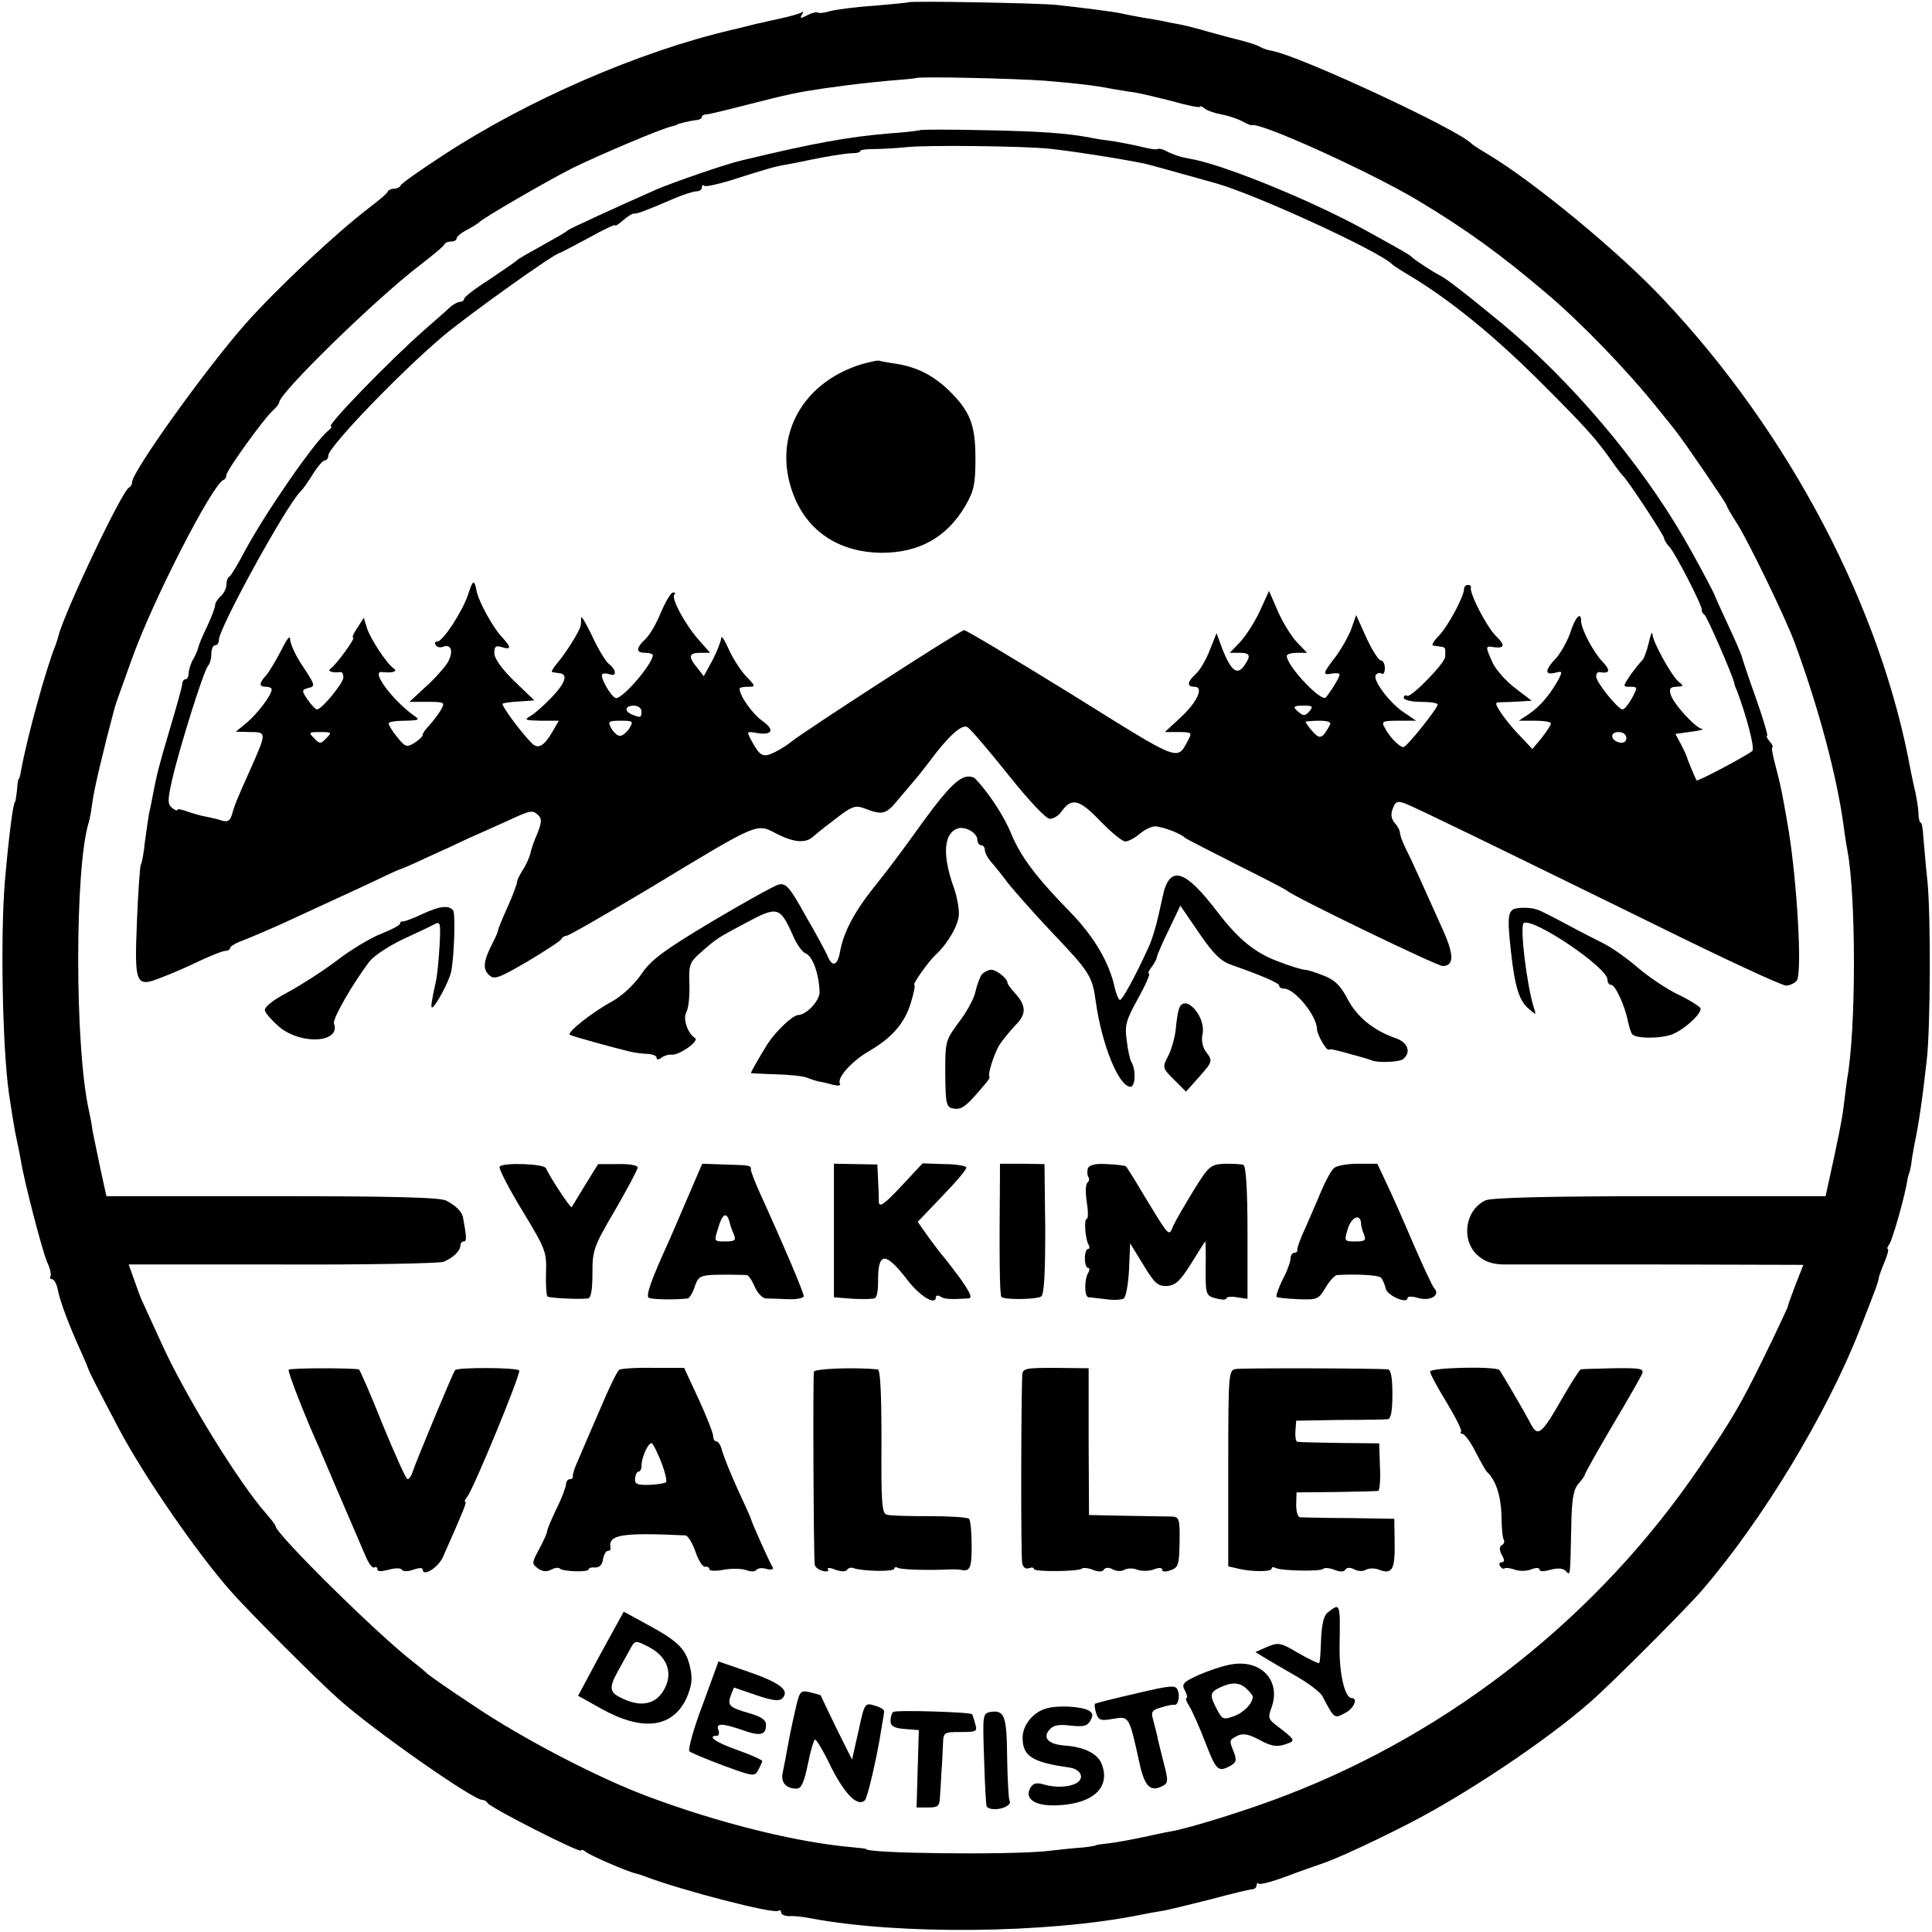
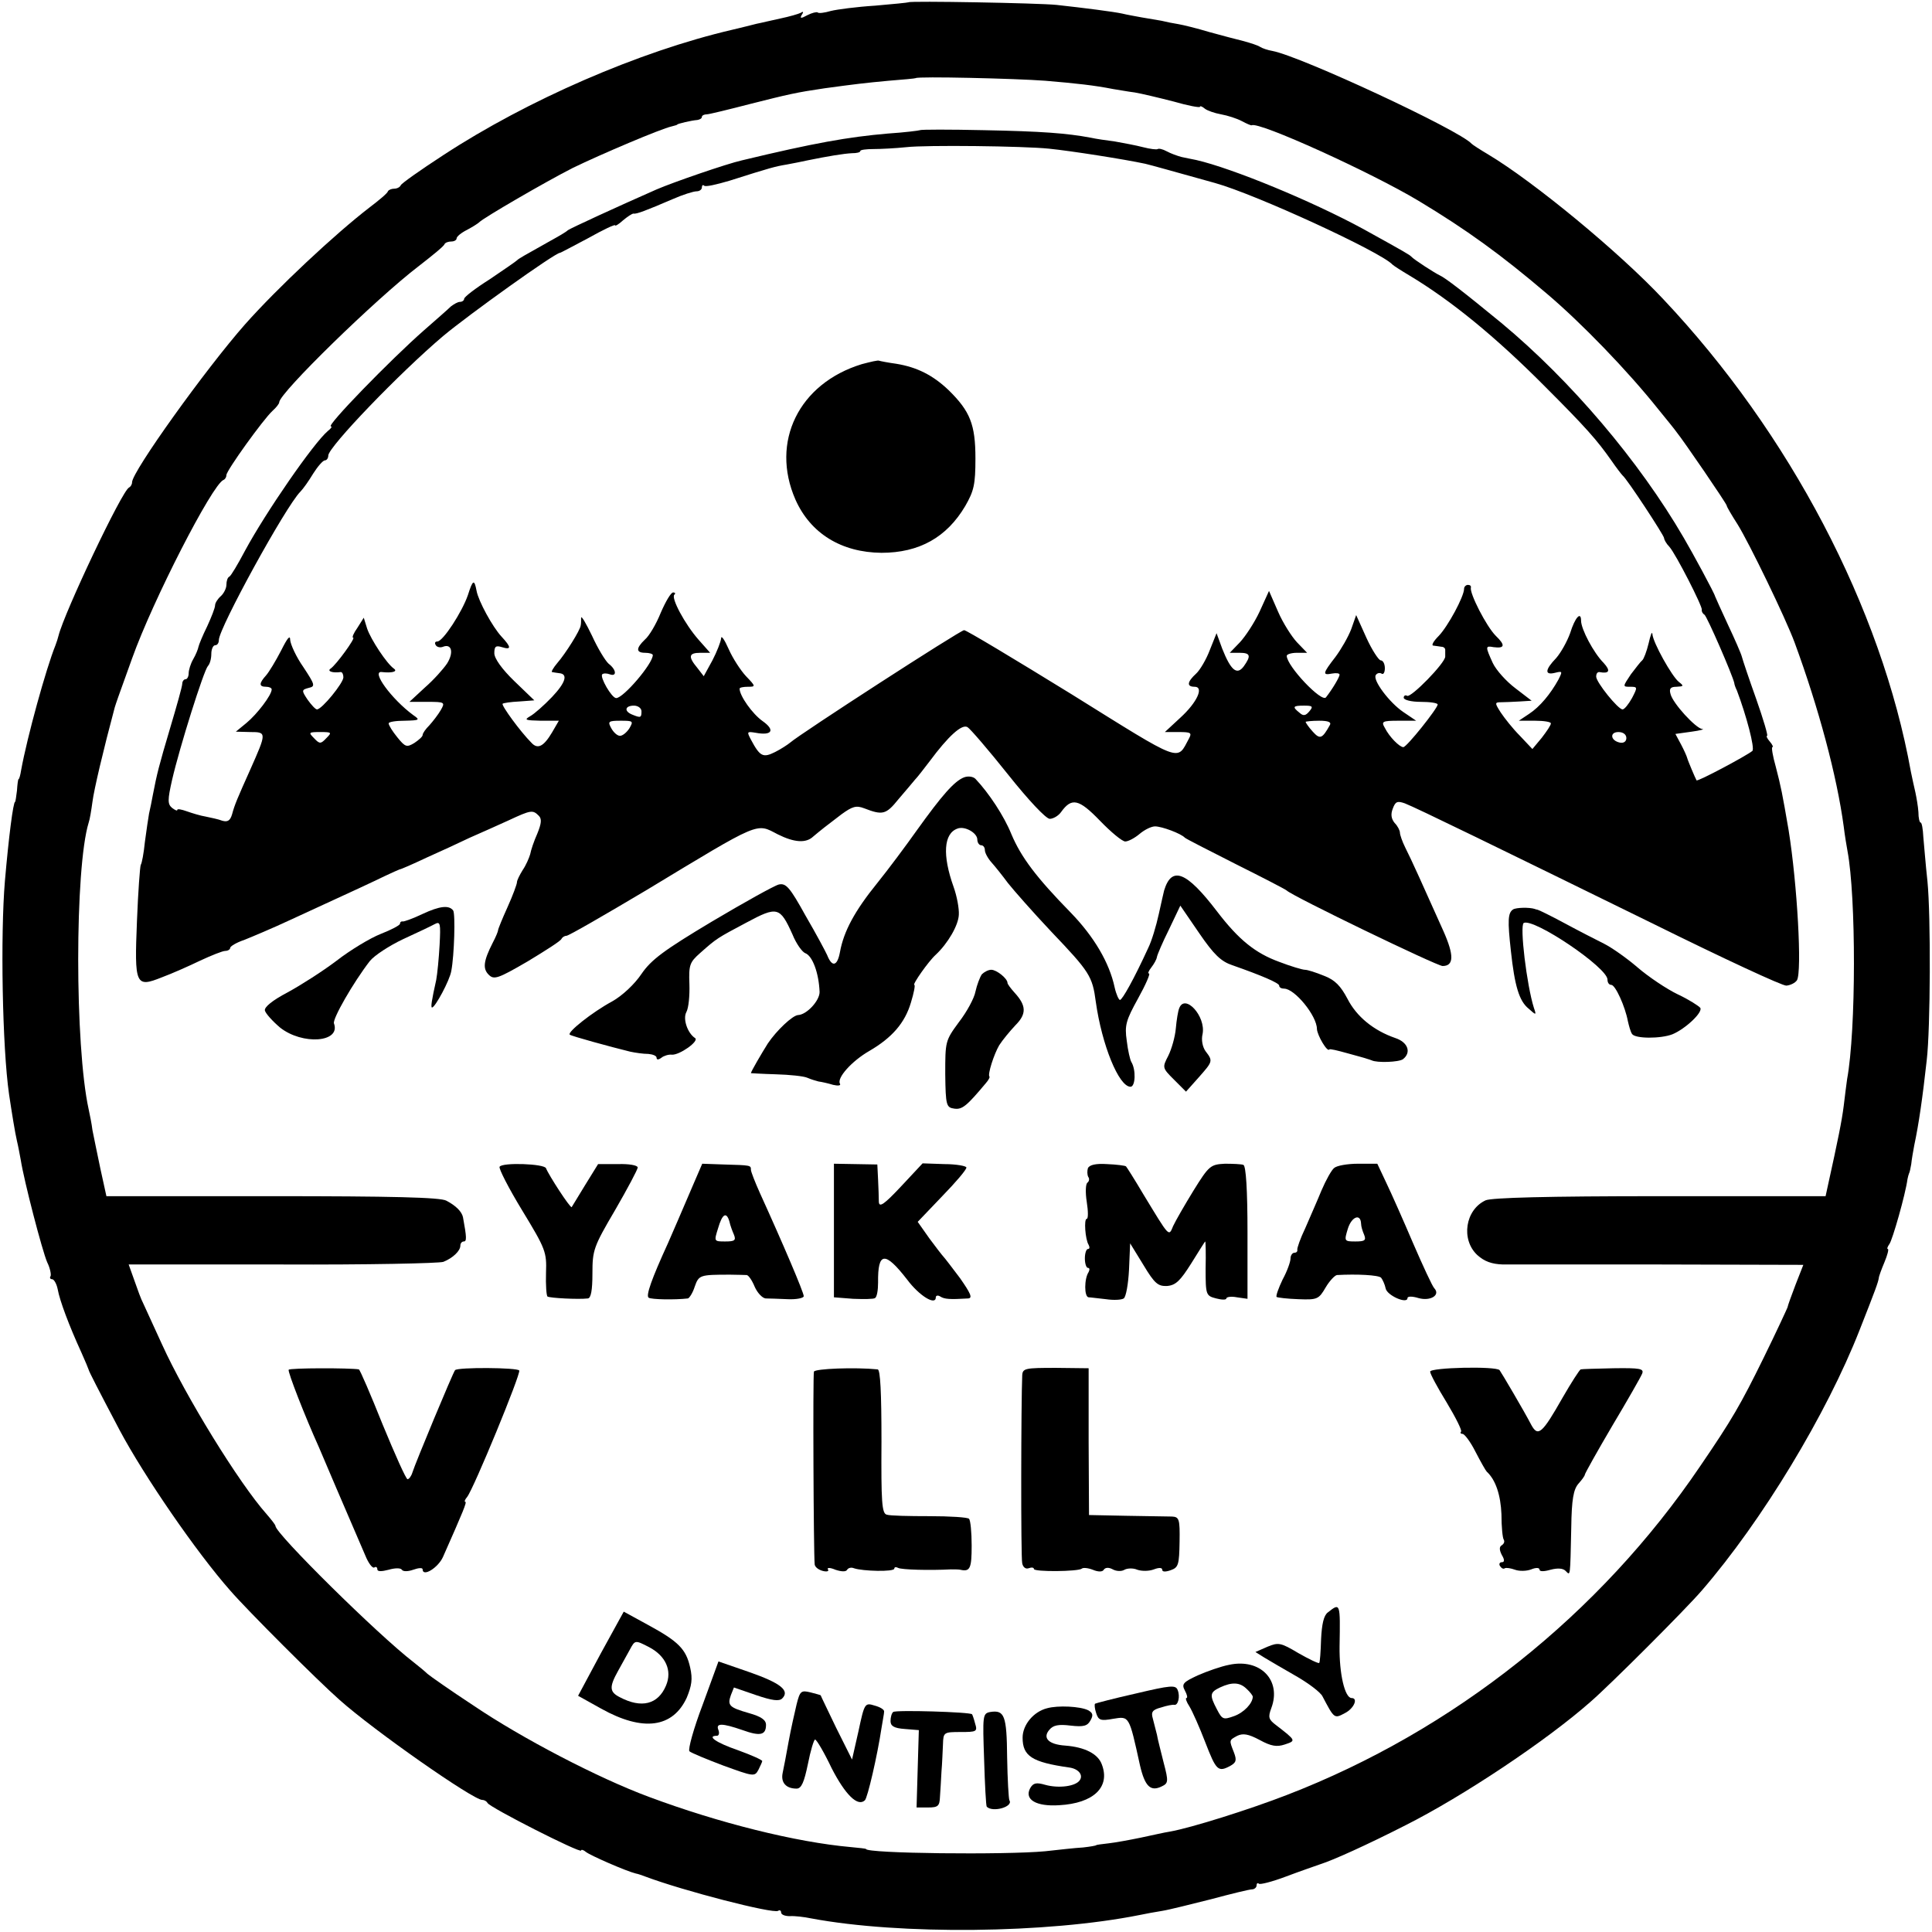
<svg xmlns="http://www.w3.org/2000/svg" version="1.0" width="512pt" height="512pt" viewBox="0 0 512 512" preserveAspectRatio="xMidYMid meet">
  <g transform="translate(0,512) scale(0.1,-0.1)" fill="#000000" stroke="none">
    <path d="M2408 5114 c-2 -1 -42 -5 -89 -9 -48 -3 -101 -10 -117 -14 -17 -5 -33 -7 -35 -4 -3 2 -15 -1 -27 -7 -18 -10 -21 -9 -15 1 5 7 4 10 -3 5 -6 -3 -30 -10 -54 -15 -24 -5 -52 -12 -63 -14 -11 -3 -40 -10 -65 -16 -245 -57 -542 -186 -765 -332 -60 -39 -111 -75 -113 -80 -2 -5 -10 -9 -17 -9 -7 0 -15 -3 -17 -7 -1 -5 -24 -24 -49 -43 -91 -70 -244 -213 -330 -310 -104 -118 -299 -390 -299 -418 0 -6 -4 -12 -8 -14 -18 -7 -172 -332 -187 -393 -1 -5 -5 -17 -8 -25 -25 -62 -75 -243 -91 -331 -2 -13 -5 -24 -7 -24 -1 0 -3 -13 -4 -30 -2 -16 -4 -30 -5 -30 -5 0 -17 -94 -27 -210 -12 -142 -7 -440 11 -565 7 -47 16 -103 21 -124 3 -12 7 -34 10 -50 9 -57 57 -241 70 -271 8 -16 11 -33 9 -37 -3 -4 -1 -8 4 -8 5 0 12 -12 15 -27 5 -29 30 -96 63 -168 10 -22 18 -42 19 -45 1 -5 24 -50 82 -160 65 -122 203 -323 293 -425 45 -52 232 -239 290 -290 92 -82 354 -265 378 -265 6 0 12 -4 14 -8 4 -11 248 -135 248 -126 0 3 6 2 13 -4 11 -9 107 -51 132 -57 6 -1 17 -5 25 -8 101 -38 338 -99 352 -91 4 3 8 1 8 -4 0 -6 10 -10 23 -10 12 1 38 -2 57 -6 235 -44 625 -40 870 9 14 3 41 8 60 11 19 3 78 18 130 31 52 14 101 26 108 26 6 0 12 5 12 10 0 6 3 8 6 5 3 -3 35 5 72 19 37 14 78 28 92 33 32 10 123 51 225 103 151 76 372 223 490 327 53 46 252 245 295 295 160 185 331 468 418 690 43 109 49 126 51 138 0 4 7 23 15 42 8 19 12 35 9 35 -3 0 -1 6 4 13 8 10 43 133 48 172 1 6 3 12 4 15 2 3 4 14 6 25 1 11 5 34 8 50 12 56 22 126 33 225 10 84 11 383 2 474 -5 45 -9 98 -11 118 -1 21 -4 38 -7 38 -3 0 -6 12 -6 28 -1 15 -5 38 -8 52 -3 14 -9 39 -12 55 -78 434 -322 898 -656 1252 -117 125 -343 311 -463 383 -22 13 -42 26 -45 29 -32 36 -453 232 -528 246 -12 2 -27 7 -33 11 -6 4 -25 10 -43 15 -17 4 -58 15 -91 24 -33 10 -70 19 -82 21 -13 2 -33 6 -45 9 -13 2 -36 6 -53 9 -16 3 -39 7 -51 10 -23 5 -101 15 -174 23 -49 5 -388 11 -392 7z m362 -208 c83 -7 129 -12 180 -22 14 -2 40 -7 57 -9 18 -3 64 -14 103 -24 38 -11 70 -17 70 -14 0 3 6 1 13 -5 6 -5 26 -12 43 -15 17 -3 42 -11 55 -18 13 -7 25 -12 26 -11 18 11 317 -125 442 -200 128 -77 219 -143 340 -246 91 -77 214 -204 296 -307 22 -27 44 -54 48 -60 18 -22 133 -190 133 -195 0 -3 13 -25 29 -50 31 -50 127 -248 151 -313 64 -174 112 -354 130 -487 3 -25 8 -54 10 -65 23 -122 23 -475 -1 -605 -2 -14 -6 -46 -9 -71 -5 -40 -15 -89 -43 -216 l-5 -23 -439 0 c-300 0 -446 -4 -462 -11 -54 -25 -66 -104 -22 -145 19 -17 38 -24 68 -25 23 0 212 0 419 0 l377 -1 -20 -51 c-11 -29 -21 -56 -22 -62 -2 -5 -30 -66 -64 -135 -60 -122 -83 -162 -167 -285 -266 -393 -653 -701 -1096 -872 -98 -38 -253 -87 -310 -97 -14 -2 -48 -10 -77 -16 -29 -6 -67 -13 -85 -15 -18 -2 -33 -4 -33 -5 0 -1 -16 -4 -35 -6 -19 -1 -64 -6 -100 -10 -106 -10 -475 -6 -475 6 0 1 -18 3 -40 5 -146 13 -350 64 -535 133 -135 50 -338 156 -465 242 -61 40 -115 78 -122 84 -6 6 -23 20 -37 31 -95 73 -366 341 -366 361 0 3 -11 17 -24 32 -72 81 -214 311 -277 450 -22 48 -44 96 -49 107 -6 11 -16 39 -24 62 l-15 42 407 0 c224 -1 416 3 427 7 25 10 45 29 45 43 0 6 4 11 9 11 8 0 8 10 -2 64 -3 15 -19 31 -44 44 -15 9 -147 12 -461 12 l-440 0 -16 73 c-8 39 -18 86 -21 102 -2 17 -7 41 -10 55 -37 168 -37 640 0 760 3 8 7 33 10 55 4 32 29 138 59 250 4 13 7 22 46 130 55 154 212 460 242 473 5 2 8 8 8 13 0 12 98 148 122 170 10 9 18 19 18 23 0 24 256 274 370 361 36 28 67 53 68 58 2 4 10 7 18 7 8 0 14 4 14 8 0 5 12 15 28 23 15 8 29 17 32 20 10 11 177 108 248 144 74 36 234 104 262 110 8 2 15 4 15 5 0 2 38 11 53 12 6 1 12 4 12 8 0 4 6 7 13 7 6 0 59 13 117 28 99 25 120 30 195 41 81 11 105 14 170 20 38 3 71 6 72 7 4 5 265 -1 343 -7z" />
    <path d="M2438 4775 c-2 -1 -40 -6 -86 -9 -104 -9 -195 -25 -386 -71 -40 -9 -182 -58 -226 -77 -109 -48 -226 -102 -235 -108 -5 -5 -26 -17 -46 -28 -73 -41 -84 -47 -89 -52 -3 -3 -35 -25 -72 -50 -38 -24 -68 -47 -68 -52 0 -4 -5 -8 -11 -8 -6 0 -16 -6 -24 -12 -7 -7 -39 -35 -71 -63 -90 -79 -261 -255 -247 -255 4 0 0 -6 -8 -12 -38 -32 -165 -216 -220 -318 -19 -36 -37 -66 -41 -68 -5 -2 -8 -12 -8 -22 0 -9 -7 -23 -15 -30 -8 -7 -15 -18 -15 -24 0 -7 -10 -32 -21 -56 -12 -24 -22 -49 -23 -54 -1 -6 -7 -21 -14 -33 -7 -12 -12 -29 -12 -37 0 -9 -4 -16 -8 -16 -5 0 -9 -6 -9 -12 0 -7 -15 -60 -32 -117 -30 -101 -35 -121 -46 -178 -3 -16 -7 -37 -10 -49 -2 -11 -7 -45 -11 -75 -3 -30 -8 -57 -11 -61 -2 -4 -7 -71 -10 -148 -7 -171 -4 -178 66 -150 27 10 72 30 101 44 30 14 60 26 67 26 7 0 13 4 13 8 0 4 16 14 37 21 20 8 75 31 122 53 183 84 217 100 250 116 19 9 37 17 40 18 3 0 35 14 71 31 36 16 88 40 115 53 28 12 74 33 103 46 60 28 64 28 80 12 8 -8 7 -20 -4 -47 -9 -20 -17 -44 -19 -55 -3 -10 -11 -29 -20 -42 -8 -13 -15 -27 -15 -32 0 -5 -11 -35 -25 -66 -14 -31 -25 -58 -25 -61 0 -3 -6 -18 -14 -33 -25 -49 -27 -69 -11 -85 14 -14 24 -11 103 35 48 29 89 55 90 60 2 4 8 8 13 8 6 0 101 55 212 121 306 185 290 178 348 148 44 -22 75 -24 94 -6 19 16 34 28 75 59 29 21 39 24 60 16 49 -19 58 -17 91 24 19 22 39 46 44 52 6 6 23 28 39 49 49 66 85 99 100 90 7 -4 56 -61 107 -125 54 -68 101 -118 111 -118 9 0 23 8 30 18 28 39 47 35 103 -23 29 -30 59 -55 67 -55 8 0 25 9 38 20 13 11 31 20 41 20 18 0 69 -19 79 -30 3 -3 64 -34 135 -70 72 -36 132 -67 135 -70 15 -15 398 -200 413 -200 30 0 31 28 2 93 -51 114 -86 192 -101 221 -8 16 -14 34 -14 39 0 6 -6 18 -14 26 -9 11 -11 23 -5 38 7 19 12 21 32 14 31 -12 248 -118 662 -321 182 -90 339 -163 349 -162 11 1 23 7 28 14 14 22 1 255 -22 398 -17 99 -20 114 -34 168 -8 28 -12 52 -9 52 3 0 0 7 -7 15 -7 8 -10 15 -7 15 3 0 -10 44 -29 98 -19 53 -36 104 -38 112 -2 8 -19 47 -37 85 -18 39 -33 72 -34 75 -1 7 -60 116 -83 155 -118 203 -299 416 -483 569 -101 83 -148 119 -163 126 -13 6 -69 42 -76 50 -5 5 -13 10 -127 73 -136 74 -347 161 -443 183 -11 2 -29 6 -39 8 -11 3 -28 9 -39 15 -11 6 -21 8 -24 6 -2 -2 -20 0 -39 5 -19 5 -52 11 -74 15 -23 3 -51 7 -64 10 -64 12 -130 17 -283 20 -91 2 -168 2 -170 0z m342 -49 c59 -6 199 -28 255 -40 17 -4 70 -19 185 -51 108 -30 440 -183 470 -216 3 -3 23 -16 45 -29 110 -66 228 -162 360 -295 108 -108 137 -141 175 -195 13 -19 27 -37 30 -40 11 -8 110 -159 110 -166 0 -4 6 -15 14 -23 17 -19 88 -158 86 -167 -1 -4 2 -10 7 -13 7 -5 74 -159 79 -181 0 -3 3 -12 7 -20 25 -66 48 -153 41 -160 -14 -12 -145 -82 -148 -78 -3 5 -23 52 -25 60 -1 4 -8 20 -16 35 l-15 28 43 6 c23 3 36 7 28 7 -17 2 -78 68 -84 93 -4 14 0 19 16 19 19 1 20 2 6 13 -18 14 -69 105 -70 127 -1 8 -5 -3 -10 -25 -5 -21 -13 -42 -17 -45 -4 -3 -17 -20 -30 -37 -22 -33 -22 -33 -2 -33 20 0 20 -1 5 -30 -9 -16 -20 -30 -25 -30 -12 0 -70 72 -70 87 0 7 3 12 8 12 27 -5 31 3 12 24 -27 27 -60 90 -60 112 0 26 -16 9 -29 -33 -8 -22 -24 -51 -37 -66 -30 -31 -31 -46 -3 -39 20 5 20 4 9 -18 -21 -38 -49 -72 -78 -91 l-27 -18 43 0 c23 0 42 -3 42 -7 0 -5 -11 -21 -24 -38 l-25 -30 -33 35 c-19 19 -41 47 -51 62 -16 25 -16 27 1 27 9 0 31 1 49 2 l32 2 -43 33 c-24 18 -51 48 -60 67 -20 44 -20 46 2 42 30 -4 32 5 6 30 -25 25 -70 113 -66 128 1 4 -2 7 -8 7 -5 0 -10 -5 -10 -10 0 -21 -43 -100 -67 -125 -14 -14 -21 -26 -14 -26 6 -1 16 -2 21 -3 6 0 10 -4 10 -8 0 -5 0 -13 0 -18 0 -17 -91 -110 -101 -104 -5 3 -9 0 -9 -5 0 -6 20 -11 45 -11 25 0 45 -3 45 -7 0 -10 -82 -113 -91 -113 -10 0 -37 27 -49 51 -10 17 -7 19 36 19 l47 0 -34 23 c-37 25 -82 85 -73 98 3 5 10 7 15 4 5 -4 9 3 9 14 0 12 -5 21 -11 21 -5 0 -23 27 -38 60 l-27 60 -13 -37 c-8 -21 -27 -54 -42 -74 -34 -44 -35 -49 -9 -44 11 2 20 1 20 -3 0 -6 -18 -37 -36 -60 -11 -15 -104 83 -104 110 0 4 12 8 27 8 l27 0 -27 28 c-14 15 -37 51 -50 81 l-24 55 -25 -55 c-14 -30 -38 -66 -52 -81 l-27 -28 26 0 c29 0 31 -8 11 -36 -18 -24 -34 -11 -57 47 l-15 41 -18 -45 c-9 -24 -26 -53 -36 -62 -24 -22 -26 -35 -4 -35 25 0 7 -41 -38 -82 l-41 -38 37 0 c32 0 35 -2 27 -17 -33 -61 -14 -68 -311 117 -151 93 -279 170 -285 170 -10 0 -435 -275 -461 -298 -6 -5 -24 -17 -40 -25 -32 -16 -40 -12 -64 33 -11 21 -11 22 13 18 43 -8 52 7 18 31 -27 19 -61 67 -61 86 0 3 10 5 22 5 21 0 21 1 -5 28 -14 15 -35 47 -46 72 -11 25 -20 38 -20 28 -1 -9 -11 -35 -23 -58 l-23 -42 -17 22 c-25 30 -23 40 8 40 l26 0 -31 35 c-36 41 -73 110 -64 119 4 3 2 6 -3 6 -6 0 -20 -24 -33 -54 -12 -30 -31 -62 -42 -71 -24 -23 -24 -35 1 -35 11 0 20 -3 20 -6 0 -23 -78 -114 -97 -114 -12 0 -44 56 -37 63 3 3 12 3 20 0 19 -7 18 12 -3 28 -9 8 -29 41 -44 74 -16 33 -28 54 -29 48 0 -7 0 -16 -1 -20 -1 -13 -41 -76 -62 -100 -11 -13 -17 -24 -14 -24 4 -1 12 -2 19 -3 24 -2 17 -25 -19 -63 -21 -22 -47 -45 -58 -51 -17 -10 -13 -11 28 -12 l48 0 -18 -31 c-22 -37 -38 -46 -55 -27 -29 29 -80 99 -76 103 2 2 22 5 44 6 l40 3 -53 51 c-33 32 -53 60 -53 74 0 18 4 21 20 16 26 -8 25 0 -1 28 -24 26 -61 94 -66 121 -6 32 -10 30 -23 -11 -15 -44 -66 -123 -81 -123 -6 0 -8 -4 -4 -10 3 -5 12 -7 19 -4 23 9 29 -15 11 -44 -10 -15 -36 -44 -59 -64 l-41 -38 48 0 c46 0 47 -1 35 -22 -7 -12 -21 -30 -30 -40 -10 -10 -18 -21 -18 -26 0 -4 -10 -13 -22 -21 -20 -12 -24 -11 -45 15 -13 16 -23 32 -23 37 0 4 19 7 43 7 39 1 41 2 22 15 -57 42 -113 118 -83 114 26 -3 43 1 32 9 -19 13 -61 77 -71 106 l-9 29 -17 -27 c-10 -14 -15 -26 -11 -26 7 0 -45 -72 -60 -82 -10 -7 6 -12 27 -9 4 0 7 -6 7 -14 0 -15 -57 -85 -70 -85 -4 0 -15 12 -25 26 -16 24 -16 26 3 31 18 4 17 8 -14 55 -19 27 -34 60 -35 72 0 14 -7 6 -24 -28 -14 -27 -32 -57 -40 -66 -19 -21 -19 -30 0 -30 8 0 15 -3 15 -7 0 -15 -39 -66 -67 -89 l-28 -23 38 -1 c44 0 44 -1 0 -100 -34 -76 -41 -92 -48 -118 -5 -17 -12 -21 -26 -17 -10 4 -30 8 -44 11 -13 2 -36 9 -50 14 -14 5 -25 7 -25 4 0 -4 -6 -1 -14 5 -12 10 -12 21 0 74 20 87 84 290 95 302 5 5 9 19 9 32 0 13 5 23 10 23 6 0 10 6 10 14 0 31 177 354 216 393 7 7 22 28 34 48 12 19 26 35 31 35 5 0 9 6 9 13 1 23 188 218 305 317 67 56 296 220 309 220 2 0 35 18 75 39 39 22 71 37 71 34 0 -3 9 2 21 13 12 10 24 18 28 18 7 -2 33 8 103 38 27 12 56 21 64 21 8 0 14 5 14 10 0 6 3 8 6 5 3 -4 33 3 67 13 110 35 122 38 152 43 17 3 41 8 55 11 54 11 96 18 118 19 12 0 22 2 22 6 0 3 16 5 35 5 19 0 58 2 87 5 52 6 310 3 378 -4z m-1080 -1491 c0 -17 -2 -18 -24 -9 -23 9 -20 24 4 24 11 0 20 -7 20 -15z m1770 0 c-10 -12 -16 -13 -26 -4 -20 16 -18 19 12 19 22 0 25 -2 14 -15z m-1802 -45 c-7 -11 -18 -20 -25 -20 -7 0 -17 9 -23 20 -10 18 -8 20 25 20 33 0 34 -1 23 -20z m1856 8 c-20 -36 -26 -38 -45 -17 -11 12 -19 24 -19 26 0 1 16 3 36 3 25 0 33 -4 28 -12z m-2659 -34 c-15 -16 -18 -16 -33 0 -15 15 -14 16 17 16 30 0 31 -1 16 -16z m3445 0 c0 -9 -7 -14 -17 -12 -25 5 -28 28 -4 28 12 0 21 -6 21 -16z" />
    <path d="M2284 4155 c-167 -51 -243 -206 -176 -359 40 -90 122 -140 228 -141 100 0 173 41 222 124 23 40 27 57 27 126 0 90 -14 125 -71 181 -42 40 -84 61 -139 70 -22 3 -42 7 -45 8 -3 2 -23 -3 -46 -9z" />
    <path d="M2555 3060 c-26 -10 -59 -48 -125 -140 -29 -41 -76 -104 -105 -140 -60 -74 -89 -128 -99 -183 -7 -38 -21 -41 -34 -8 -4 9 -29 56 -57 104 -42 76 -52 87 -71 83 -12 -3 -91 -47 -177 -98 -127 -76 -161 -101 -187 -139 -18 -27 -51 -58 -78 -73 -52 -28 -120 -82 -112 -88 5 -4 107 -32 160 -45 14 -3 35 -6 48 -6 12 -1 22 -5 22 -10 0 -6 5 -6 13 0 6 5 19 9 27 8 20 -2 74 36 62 44 -20 13 -33 51 -23 69 6 11 9 44 8 74 -2 51 1 58 28 82 45 40 46 40 123 81 82 44 89 42 122 -31 10 -25 26 -47 34 -50 19 -7 36 -52 38 -103 0 -23 -34 -60 -57 -61 -15 -1 -57 -41 -80 -75 -17 -27 -45 -75 -45 -79 0 0 30 -2 66 -3 37 -1 74 -5 83 -9 9 -4 22 -8 30 -10 8 -1 26 -5 39 -9 13 -3 21 -2 18 3 -9 15 31 60 78 87 60 35 94 74 110 128 8 26 12 47 9 47 -6 0 37 62 57 80 32 30 60 78 61 106 1 16 -5 49 -14 74 -30 84 -26 141 10 154 19 8 53 -11 53 -29 0 -8 5 -15 10 -15 6 0 10 -6 10 -13 0 -7 8 -22 18 -33 9 -10 29 -35 43 -54 15 -19 66 -77 115 -129 102 -107 109 -118 118 -186 16 -114 61 -225 92 -225 13 0 15 45 2 66 -3 5 -9 30 -12 56 -6 41 -2 54 30 112 20 36 33 66 29 66 -4 0 -1 7 6 16 7 9 14 21 15 28 1 6 15 39 32 73 l30 63 50 -73 c39 -57 58 -75 88 -85 77 -27 124 -47 124 -54 0 -5 6 -8 13 -8 28 0 87 -72 87 -107 1 -17 28 -63 33 -54 1 2 22 -3 47 -10 25 -7 48 -13 53 -15 4 -1 9 -3 12 -4 14 -7 72 -5 83 3 23 18 13 45 -20 56 -58 20 -103 57 -127 104 -18 34 -33 50 -62 61 -22 9 -44 16 -51 16 -6 0 -37 9 -68 21 -63 23 -107 58 -165 134 -81 106 -120 121 -140 55 -1 -3 -7 -31 -14 -62 -7 -32 -19 -72 -28 -90 -38 -83 -69 -138 -75 -138 -3 0 -10 15 -14 33 -14 66 -55 135 -116 198 -91 93 -132 147 -158 209 -19 47 -59 108 -95 146 -6 6 -19 8 -30 4z" />
    <path d="M1120 2698 c-25 -12 -48 -20 -52 -20 -5 1 -8 -2 -8 -6 0 -4 -23 -16 -51 -27 -28 -11 -81 -43 -117 -71 -37 -28 -95 -65 -130 -84 -40 -21 -62 -39 -60 -48 2 -8 20 -28 40 -45 59 -47 162 -40 143 11 -4 12 51 108 95 165 12 15 52 41 88 58 37 17 75 35 84 40 15 8 16 2 13 -55 -2 -36 -6 -77 -9 -93 -12 -54 -15 -73 -11 -73 8 0 47 72 51 97 8 42 11 151 5 160 -11 15 -36 12 -81 -9z" />
    <path d="M4010 2710 c-14 -9 -15 -29 -6 -110 10 -93 22 -133 47 -153 20 -18 21 -18 14 2 -19 60 -38 218 -27 225 26 14 222 -118 222 -150 0 -8 4 -14 10 -14 11 0 37 -58 44 -96 3 -13 7 -28 11 -34 8 -13 76 -13 107 -1 34 14 81 58 74 70 -4 5 -30 22 -60 36 -29 14 -77 46 -106 71 -29 25 -69 53 -89 63 -20 10 -67 34 -104 54 -37 20 -70 36 -72 36 -3 1 -6 1 -7 2 -15 5 -50 4 -58 -1z" />
    <path d="M2602 2538 c-5 -7 -13 -28 -17 -46 -3 -17 -23 -54 -44 -81 -36 -49 -36 -51 -36 -138 1 -83 3 -88 24 -91 21 -3 33 7 84 68 7 8 11 16 9 17 -5 6 12 59 26 83 9 14 28 37 43 53 30 30 29 52 -2 86 -10 11 -19 23 -19 26 0 12 -29 35 -43 35 -8 0 -19 -6 -25 -12z" />
    <path d="M3125 2448 c-3 -7 -7 -31 -9 -54 -2 -22 -11 -54 -20 -72 -16 -31 -16 -32 15 -63 l32 -32 33 37 c38 43 39 44 19 70 -8 11 -12 30 -8 46 9 47 -47 108 -62 68z" />
    <path d="M1324 2028 c-3 -4 24 -57 60 -116 62 -102 65 -110 63 -165 -1 -32 1 -61 4 -63 7 -4 81 -8 107 -5 8 1 12 21 12 66 0 62 3 71 60 168 33 57 60 108 60 113 0 6 -24 10 -52 9 l-53 0 -34 -55 c-18 -30 -35 -57 -36 -59 -4 -3 -61 85 -68 103 -4 12 -116 16 -123 4z" />
    <path d="M1839 1985 c-31 -73 -59 -137 -69 -160 -43 -94 -59 -139 -51 -144 7 -5 70 -6 104 -2 4 1 13 15 18 31 11 31 13 32 94 32 19 0 39 -1 44 -1 5 -1 14 -14 21 -31 7 -16 20 -30 29 -31 9 0 35 -1 59 -2 23 -1 42 3 42 8 0 10 -55 139 -116 273 -13 29 -24 57 -24 62 0 12 0 12 -72 14 l-57 2 -22 -51z m94 -102 c2 -10 8 -26 12 -35 6 -15 2 -18 -23 -18 -30 0 -30 0 -19 35 11 38 22 45 30 18z" />
    <path d="M2210 1859 l0 -177 51 -4 c28 -1 54 -1 58 2 5 3 8 21 8 41 -1 82 18 84 77 8 32 -43 76 -70 76 -47 0 5 6 6 12 2 11 -7 25 -8 74 -5 12 1 6 14 -22 54 -21 28 -41 54 -44 57 -3 3 -20 25 -37 48 l-31 44 65 68 c36 37 65 71 64 76 0 4 -27 9 -58 9 l-58 2 -57 -61 c-45 -48 -58 -57 -59 -41 0 11 -1 38 -2 59 l-2 40 -57 1 -58 1 0 -177z" />
-     <path d="M2650 2006 c-2 -213 -1 -318 4 -323 8 -8 91 -7 105 1 8 5 11 58 11 179 l-2 172 -59 1 -59 0 0 -30z" />
    <path d="M2883 2024 c-2 -7 -2 -17 1 -23 4 -5 2 -12 -2 -15 -5 -3 -6 -26 -2 -51 4 -25 4 -45 0 -45 -8 0 -4 -55 5 -69 3 -6 3 -11 -2 -11 -4 0 -8 -11 -8 -25 0 -14 4 -25 8 -25 5 0 5 -5 2 -11 -12 -18 -12 -66 0 -67 5 0 26 -3 46 -5 20 -3 41 -2 47 2 6 4 12 38 14 76 l3 70 35 -57 c30 -50 39 -57 63 -56 23 2 35 14 64 60 20 32 36 58 37 58 1 0 2 -32 1 -72 0 -70 1 -72 28 -79 15 -4 27 -4 27 0 0 4 13 6 28 3 l28 -4 0 176 c0 112 -4 177 -11 179 -5 2 -28 3 -49 3 -38 -2 -42 -5 -83 -71 -24 -39 -48 -81 -54 -94 -12 -29 -9 -31 -79 84 -23 39 -44 72 -46 74 -2 2 -25 5 -50 6 -30 2 -47 -2 -51 -11z" />
    <path d="M3536 2025 c-7 -5 -22 -32 -34 -60 -11 -27 -31 -72 -43 -100 -13 -27 -22 -53 -21 -57 1 -5 -3 -8 -8 -8 -5 0 -10 -7 -10 -15 0 -9 -9 -34 -21 -56 -11 -23 -18 -43 -16 -46 3 -2 29 -5 58 -6 50 -2 54 0 72 31 10 17 24 32 30 33 53 3 110 0 117 -7 4 -5 10 -18 12 -28 3 -19 58 -43 58 -26 0 5 13 5 29 0 32 -9 59 8 42 26 -5 5 -30 59 -56 119 -26 61 -58 133 -71 160 l-24 51 -51 0 c-28 0 -56 -5 -63 -11z m71 -148 c0 -7 4 -20 8 -29 6 -15 2 -18 -23 -18 -30 0 -30 1 -20 34 10 32 34 41 35 13z" />
    <path d="M765 1490 c-3 -5 43 -123 80 -205 11 -26 71 -167 123 -287 8 -20 19 -35 24 -32 4 3 8 1 8 -5 0 -6 11 -6 30 -1 17 5 32 5 35 0 3 -5 16 -5 30 0 14 5 25 6 25 1 0 -21 41 4 54 33 54 122 64 146 59 146 -3 0 -1 6 5 13 17 21 143 327 138 335 -4 8 -163 9 -170 1 -5 -5 -106 -248 -113 -271 -3 -10 -9 -18 -13 -18 -4 0 -33 65 -66 145 -32 80 -60 145 -63 146 -23 4 -183 4 -186 -1z" />
-     <path d="M1641 1490 c-5 -3 -28 -50 -51 -105 -24 -55 -50 -116 -58 -135 -9 -19 -15 -38 -14 -42 1 -5 -3 -8 -8 -8 -5 0 -10 -6 -10 -13 0 -7 -11 -37 -25 -65 -14 -29 -25 -55 -25 -60 0 -4 -9 -25 -21 -47 -20 -37 -20 -39 -4 -51 12 -9 24 -10 35 -4 10 5 20 7 24 3 8 -8 76 -10 76 -2 0 4 8 6 17 5 12 0 19 7 21 22 2 12 8 22 13 22 5 0 8 3 7 8 -7 35 28 41 199 33 6 -1 18 -20 26 -43 8 -24 20 -42 26 -40 6 1 11 -2 11 -7 0 -4 17 -5 38 -1 21 4 48 3 60 -1 12 -5 24 -4 27 1 3 4 15 6 27 2 11 -3 19 -1 16 4 -9 14 -58 124 -58 129 0 2 -16 37 -35 78 -19 42 -37 87 -41 101 -3 14 -10 26 -15 26 -5 0 -9 6 -9 14 0 8 -17 51 -38 97 l-39 84 -82 0 c-45 1 -85 -2 -90 -5z m113 -249 c9 -24 14 -46 11 -49 -3 -3 -23 -6 -44 -7 -33 -1 -39 2 -38 17 1 10 5 18 9 18 4 0 8 6 8 14 0 27 21 69 29 60 4 -5 16 -29 25 -53z" />
    <path d="M2157 1485 c-3 -9 -1 -481 2 -511 1 -7 10 -14 21 -17 11 -3 18 -1 14 4 -3 5 6 5 20 -1 15 -5 28 -6 31 0 3 5 11 7 18 4 23 -8 107 -10 107 -1 0 4 4 5 10 2 8 -5 84 -7 140 -4 8 0 20 0 25 -1 26 -6 30 4 30 64 0 35 -3 67 -7 71 -3 4 -51 7 -105 7 -54 0 -105 1 -113 4 -13 3 -15 33 -14 194 0 130 -3 190 -10 191 -60 6 -166 2 -169 -6z" />
    <path d="M2709 1475 c-3 -67 -4 -483 0 -498 2 -10 9 -16 17 -13 8 3 14 2 14 -2 0 -8 118 -7 127 1 3 3 16 2 29 -3 14 -6 26 -6 29 0 4 6 13 7 24 1 9 -5 23 -6 31 -1 7 4 23 5 34 0 12 -4 31 -4 44 1 13 5 22 5 22 -1 0 -6 9 -6 23 -1 20 7 22 15 23 75 1 60 -1 66 -20 67 -12 0 -66 1 -121 2 l-99 2 -1 195 0 194 -87 1 c-81 0 -88 -1 -89 -20z" />
-     <path d="M3275 1492 c-19 -3 -20 -10 -20 -263 l0 -260 22 -5 c37 -10 93 -10 93 -1 0 4 4 5 10 2 13 -8 118 -10 126 -3 3 4 17 3 30 -2 14 -6 26 -6 29 0 4 6 13 7 24 1 9 -5 23 -6 31 -1 7 4 23 5 35 0 34 -13 42 0 41 70 l-1 65 -120 2 c-66 0 -125 2 -130 2 -6 1 -10 16 -10 33 l1 33 104 1 c58 1 108 2 112 3 4 0 7 29 5 64 l-2 62 -105 1 c-58 1 -108 2 -112 3 -4 1 -6 13 -5 29 l2 27 115 2 c63 0 121 1 128 2 8 1 12 21 12 66 0 45 -4 65 -12 66 -29 3 -385 4 -403 1z" />
    <path d="M3790 1485 c0 -6 20 -43 44 -82 24 -40 41 -74 38 -77 -3 -3 -1 -6 4 -6 5 0 21 -21 34 -47 14 -27 27 -50 30 -53 24 -22 37 -63 39 -113 0 -33 3 -63 6 -67 3 -5 1 -11 -5 -15 -7 -4 -7 -12 0 -26 8 -13 7 -19 0 -19 -6 0 -8 -5 -5 -10 4 -6 9 -9 13 -6 4 2 16 0 27 -4 11 -4 30 -4 43 1 12 5 22 5 22 -1 0 -5 12 -5 29 0 19 5 33 4 40 -3 13 -13 12 -20 15 115 1 75 6 101 19 116 9 10 17 21 17 24 0 3 33 62 73 130 40 67 76 130 79 138 5 13 -6 15 -76 14 -44 -1 -84 -2 -87 -3 -3 -1 -25 -35 -48 -75 -54 -95 -65 -105 -83 -72 -18 35 -80 140 -84 145 -10 11 -184 7 -184 -4z" />
    <path d="M3519 847 c-11 -8 -16 -31 -18 -71 -1 -33 -3 -62 -5 -63 -2 -2 -27 10 -55 26 -47 28 -53 29 -82 17 l-32 -14 24 -15 c13 -8 51 -30 84 -49 33 -19 65 -43 70 -54 31 -59 31 -59 59 -44 24 12 36 40 18 40 -18 0 -33 64 -32 137 2 116 2 116 -31 90z" />
    <path d="M1592 738 l-60 -112 61 -34 c111 -62 190 -51 227 29 13 32 16 49 9 80 -11 49 -31 69 -112 113 l-64 35 -61 -111z m128 17 c44 -23 62 -62 45 -102 -21 -50 -65 -61 -122 -31 -28 14 -29 27 -5 70 10 18 24 43 31 56 14 26 14 26 51 7z" />
    <path d="M1862 602 c-24 -63 -39 -118 -35 -123 4 -4 45 -21 90 -38 80 -29 83 -30 93 -11 5 10 10 21 10 23 0 3 -29 16 -65 29 -58 20 -83 38 -55 38 5 0 7 7 4 15 -8 19 9 19 64 0 47 -17 62 -13 62 14 0 13 -13 22 -45 31 -52 15 -58 20 -48 48 l8 20 58 -20 c44 -15 62 -17 70 -9 21 21 -5 41 -88 70 l-81 28 -42 -115z" />
    <path d="M3257 708 c-21 -4 -58 -17 -83 -28 -39 -18 -43 -23 -34 -40 6 -11 8 -20 4 -20 -3 0 0 -10 8 -22 8 -13 27 -56 42 -95 29 -75 34 -80 66 -63 16 9 18 15 10 36 -13 33 -13 32 9 44 15 7 29 5 59 -11 31 -17 46 -19 67 -12 30 10 30 10 -23 51 -20 15 -22 21 -13 45 28 74 -29 133 -112 115z m47 -64 c9 -8 16 -18 16 -20 0 -18 -24 -43 -50 -52 -28 -10 -31 -9 -45 18 -20 38 -19 45 8 58 32 15 53 14 71 -4z" />
    <path d="M3010 632 c-58 -13 -107 -26 -108 -27 -2 -2 -1 -13 3 -25 6 -19 12 -21 45 -15 43 7 42 9 71 -123 13 -56 28 -71 58 -56 17 8 18 13 5 62 -7 29 -16 62 -18 75 -3 12 -8 32 -11 43 -5 17 -1 23 22 29 15 5 31 8 35 7 10 -2 16 22 9 39 -5 14 -18 13 -111 -9z" />
    <path d="M2111 603 c-5 -21 -15 -65 -21 -98 -6 -33 -13 -71 -16 -84 -5 -25 9 -41 37 -41 13 0 20 17 30 65 7 36 16 65 19 65 4 0 24 -34 44 -76 36 -70 69 -103 88 -85 7 6 33 118 44 191 3 19 7 39 7 44 1 5 -10 12 -25 16 -26 8 -27 7 -43 -68 l-17 -75 -42 84 c-22 46 -41 85 -41 86 0 1 -12 4 -27 8 -25 6 -28 4 -37 -32z" />
    <path d="M2775 593 c-36 -9 -65 -44 -65 -78 0 -49 25 -65 123 -79 24 -3 38 -19 29 -33 -10 -17 -56 -23 -92 -13 -24 7 -32 5 -40 -9 -16 -30 16 -49 77 -45 91 5 136 48 113 108 -10 28 -45 46 -97 50 -44 3 -61 20 -42 42 10 12 24 15 56 11 35 -4 45 -1 53 14 8 14 6 20 -7 27 -21 10 -79 13 -108 5z" />
    <path d="M2367 583 c-4 -3 -7 -14 -7 -24 0 -13 9 -19 38 -21 l37 -3 -3 -102 -3 -103 31 0 c26 0 30 4 31 28 1 15 3 45 4 67 2 22 3 55 4 73 1 31 2 32 47 32 42 0 45 1 38 23 -3 12 -7 23 -8 24 -4 6 -204 12 -209 6z" />
    <path d="M2624 583 c-20 -4 -20 -9 -16 -126 2 -67 5 -123 7 -125 16 -16 71 0 60 17 -2 4 -5 55 -6 114 -1 111 -7 126 -45 120z" />
  </g>
</svg>